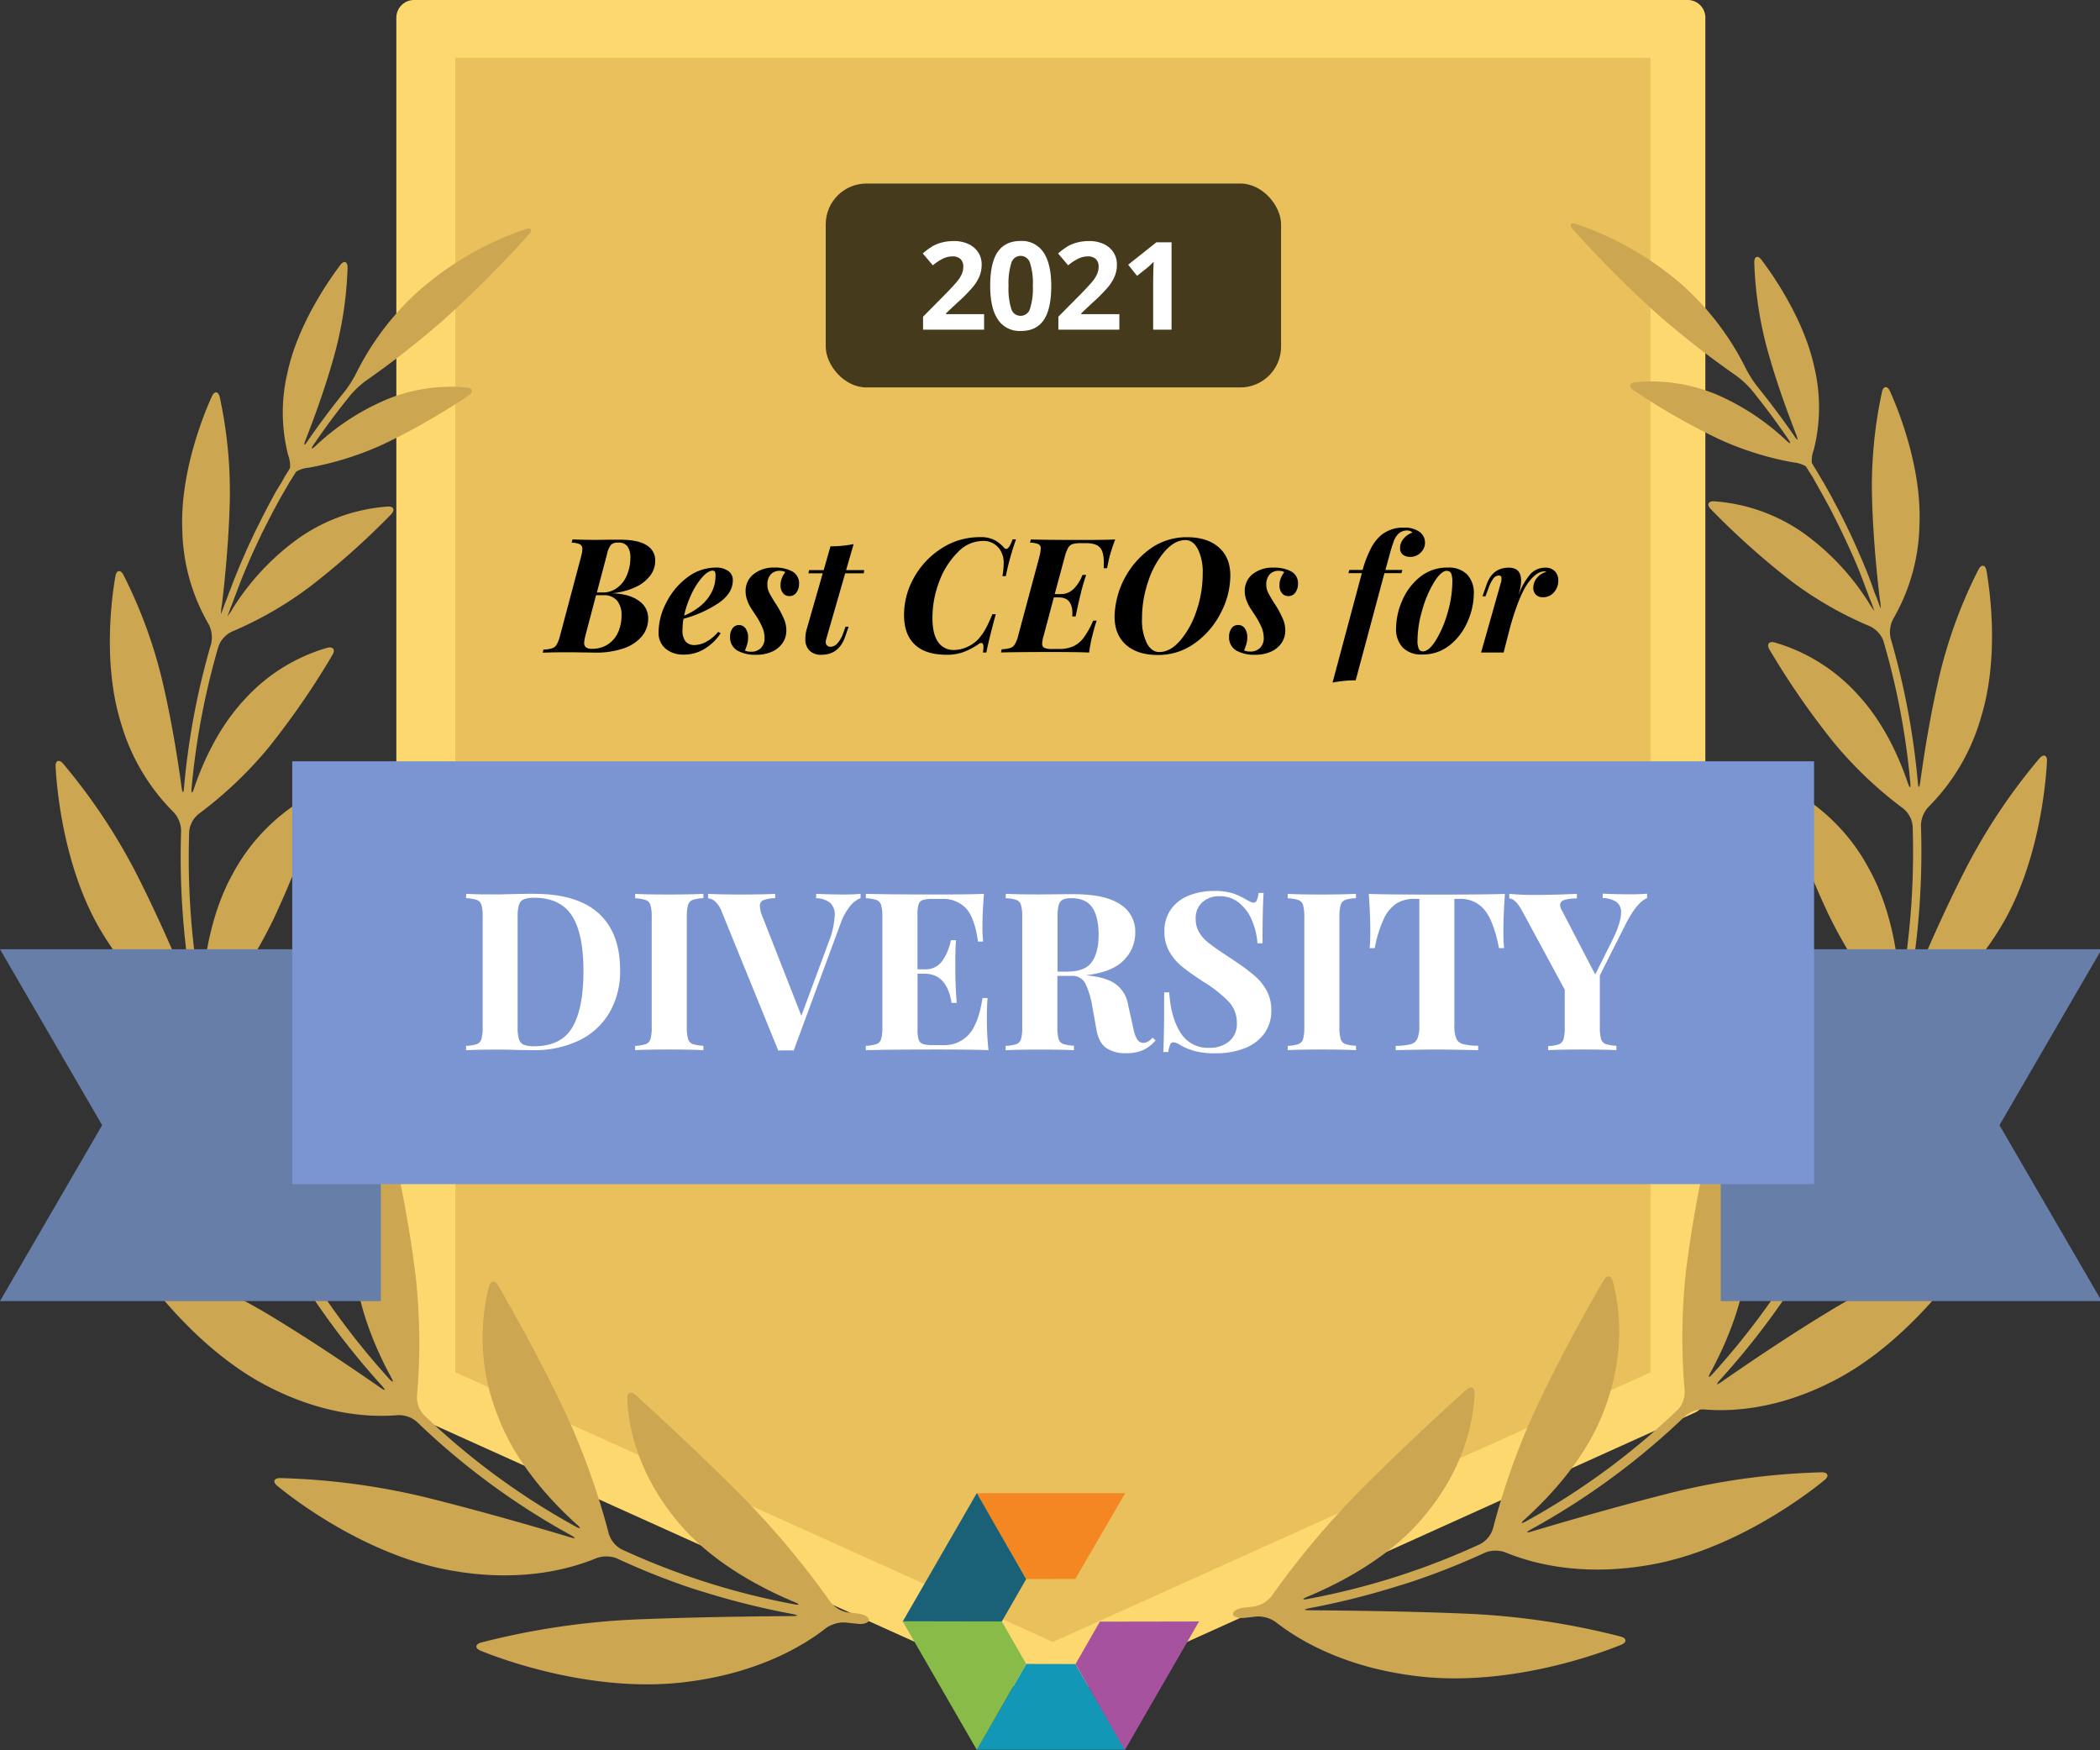
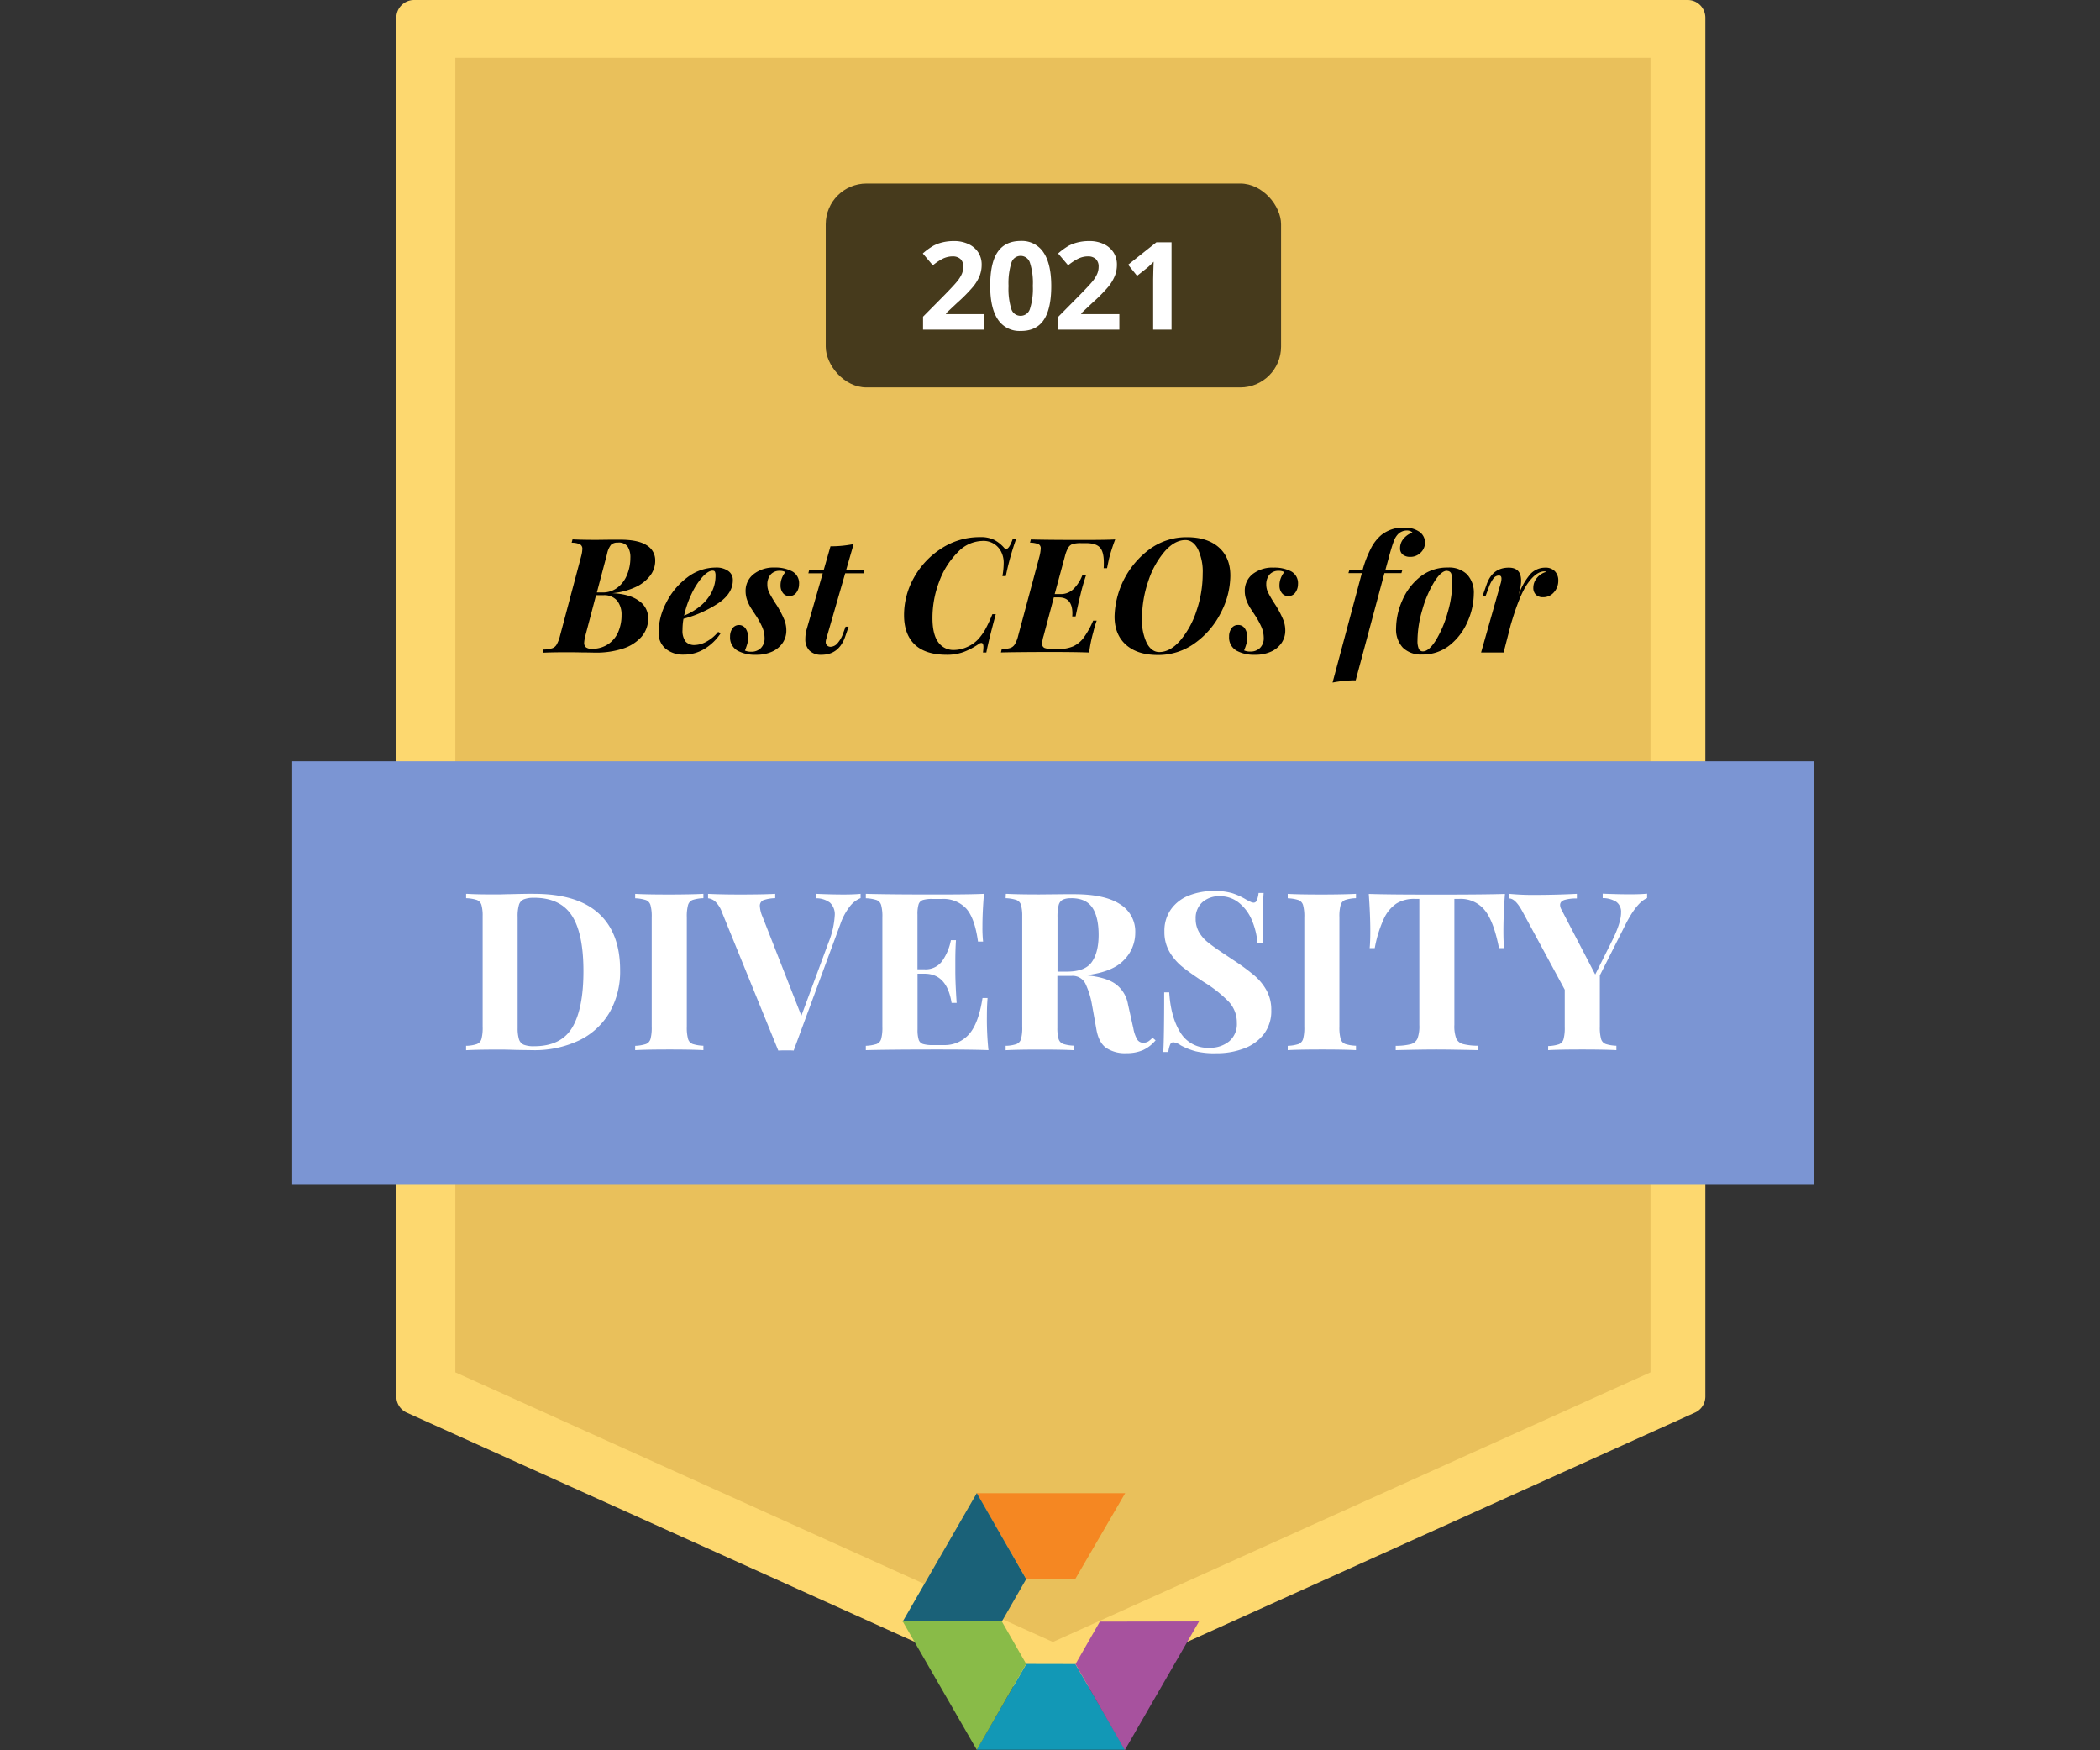
<svg xmlns="http://www.w3.org/2000/svg" height="515" width="618" data-name="Layer 1" id="Layer_1">
  <rect width="100%" height="100%" fill="#333333" stroke="none" />
  <defs>
    <style>.cls-1{fill:#fdd86f}.cls-11{fill:#fff}</style>
  </defs>
  <g id="Awards-Badges">
    <g data-name="Q2-2021 041421-Outlined" id="Q2-2021_041421-Outlined">
      <g data-name="best ceos diversity2021" id="best_ceos_diversity2021">
        <path d="M496.62 410.95l-187.38 84.54-187.38-84.54V5.19h374.76v405.76z" class="cls-1" id="Path" />
        <path d="M309.24 500.68a5.37 5.37 0 01-2.13-.47l-187.36-84.54a5.19 5.19 0 01-3.11-4.66V5.19A5.21 5.21 0 01121.87 0h374.8a5.19 5.19 0 015.19 5.19V411a5.17 5.17 0 01-3.11 4.66l-187.37 84.6a5.42 5.42 0 01-2.14.42z" class="cls-1" />
        <path d="M127.04 407.6l182.2 82.2 182.2-82.2V10.39h-364.4V407.6z" class="cls-1" />
        <path d="M134 403.79V17h351.71v386.79l-175.86 79.34L134 403.79z" fill="#e9c05b" />
-         <path fill="#cca650" d="M244.29 471.23a252.14 252.14 0 00-25.35-30.38c-13.68-13.79-26.7-25.66-31.94-30.39-1.36-1.21-2.48-.73-2.41 1.08.23 6.22 2.07 20.65 14.51 35.77 9.53 11.82 24.07 19.64 34.69 24.07 1.67.7 1.56 1-.18.64a214.16 214.16 0 01-50.72-16.16 7.78 7.78 0 01-3.73-4.59 213.49 213.49 0 00-12.78-35.61c-7.92-16.74-16.35-31.49-19.83-37.48-.92-1.56-2.15-1.45-2.62.31a61.2 61.2 0 002.48 37.88c5.07 13.75 15.42 25.06 23.32 32.17 1.36 1.19 1.19 1.46-.4.59a211.55 211.55 0 01-44.62-32.83 7.73 7.73 0 01-2-5.56 178.36 178.36 0 00-.42-35.49 350.67 350.67 0 00-7.22-39.5c-.42-1.76-1.55-2-2.58-.45a60.3 60.3 0 00-8.3 34.95c.64 13.53 6.22 26.34 10.88 34.94.89 1.56.63 1.79-.59.45a222.59 222.59 0 01-31.82-45.35 7.67 7.67 0 01-.15-5.91 168.34 168.34 0 0010.54-33.54A332.26 332.26 0 0098 281.32c.11-1.8-1-2.39-2.35-1.23a59.47 59.47 0 00-18.38 30.53c-3.47 13.14-2.12 27.08-.28 36.64.34 1.77 0 1.88-.7.23A232.85 232.85 0 0161.52 304a7.54 7.54 0 011.39-5.72 150.22 150.22 0 0017.57-27.81 297.55 297.55 0 0013.77-35.16c.54-1.73-.38-2.57-2-1.76a57 57 0 00-23.81 23.65c-6.23 11.28-8.32 24.47-8.91 33.67-.12 1.81-.43 1.84-.74 0a229.05 229.05 0 01-3.11-46.26 7.54 7.54 0 012.83-5.15 118.86 118.86 0 0020.42-19.36 234.6 234.6 0 0018.91-27.4c.92-1.55.22-2.56-1.56-2.09a52.57 52.57 0 00-24.63 15.55c-7.42 8.05-12 18.27-14.53 25.75-.59 1.73-.9 1.67-.73-.14a219.14 219.14 0 017.92-41.63 7.77 7.77 0 014-4.32 108.57 108.57 0 0022.89-13.19 226.12 226.12 0 0023.87-21.26c1.26-1.31.81-2.43-1-2.32A52 52 0 0088 158.29a73 73 0 00-19.44 20.65 18.09 18.09 0 01-1.56 2.32 1.6 1.6 0 01.16-.48c.31-.91.62-1.79 1-2.69s.63-1.75 1-2.63l1-2.66 1-2.61c.38-.89.73-1.78 1.11-2.65l1.1-2.6 1.17-2.62c.39-.86.79-1.71 1.2-2.57l1.22-2.61 1.28-2.54c.44-.85.87-1.72 1.32-2.58s.87-1.68 1.32-2.5l1.4-2.57c.47-.84.94-1.66 1.42-2.49s1-1.69 1.46-2.53l1.56-2.46.42-.68a8.35 8.35 0 013.67-1.17 91.58 91.58 0 0021.91-6.86 194 194 0 0025.13-14.38c1.56-1 1.28-2.17-.53-2.37a49.84 49.84 0 00-24.06 3.75 70.54 70.54 0 00-20.34 13.39c-1.32 1.23-1.55 1-.54-.45q5-7.32 10.67-14.34a27.29 27.29 0 014.72-4.39A258.71 258.71 0 00131 93.7 334.15 334.15 0 00155.6 69c1.21-1.36.76-2.09-.95-1.56a92.93 92.93 0 00-31.1 17.87 81.08 81.08 0 00-18.67 24.4 34.71 34.71 0 01-3.47 5.51q-5.75 7.11-10.88 14.54c-1 1.55-1.26 1.37-.61-.31 2.44-6.22 5.68-15 8.26-24.19a110 110 0 004.11-26.54c0-1.82-1.06-2.18-2.15-.74-4 5.31-12.68 18.15-15.55 31.71a50.62 50.62 0 00.2 24.19 9.11 9.11 0 01.56 3.84l-.44.73c-.49.81-1 1.56-1.46 2.43s-1 1.72-1.55 2.61-1 1.63-1.4 2.44l-1.43 2.64-1.31 2.52c-.47.89-.9 1.78-1.35 2.68s-.84 1.66-1.25 2.49-.85 1.8-1.27 2.69-.8 1.69-1.18 2.53-.75 1.78-1.17 2.71-.75 1.69-1.1 2.55-.75 1.82-1.12 2.74-.7 1.71-1 2.56-.72 1.84-1.06 2.76-.64 1.72-1 2.58l-1 2.78a1.82 1.82 0 01-.17.53 10.09 10.09 0 01.22-2.74c.9-7.54 2-18.66 2.3-30a131 131 0 00-2.94-31.1c-.41-1.76-1.56-1.87-2.32-.22-3 6.61-9.44 23.33-8.69 39.53a57.11 57.11 0 007.63 27.31 8.42 8.42 0 01.86 5.9 219.49 219.49 0 00-8 42.36c-.16 1.81-.45 1.81-.7 0-1.09-8-2.91-19.63-5.65-31.27a140.89 140.89 0 00-11.5-31.35c-.84-1.55-2-1.41-2.33.38-1.3 7.38-3.57 26.29 1.55 43A60.88 60.88 0 0051 238.89a8.26 8.26 0 012.3 5.48 231.25 231.25 0 003.25 47.15c.31 1.79 0 1.87-.67.2-3.54-8.63-9.11-21.54-15.55-34.29a173.62 173.62 0 00-21.77-32.75c-1.19-1.37-2.29-.92-2.2.89.44 8.36 2.87 31.1 13.67 48.85 8.9 14.83 19.44 22.11 25.4 25.33a8.21 8.21 0 013.57 4.66 233.45 233.45 0 0015.07 44.47c.74 1.65.49 1.8-.61.36-6-7.78-15-19.38-24.88-30.56a185.88 185.88 0 00-31.11-28c-1.55-1-2.46-.32-1.93 1.42 2.48 8.4 10.86 31.38 26.85 46.93 13.17 13 26 17.45 32.93 19A8 8 0 0180 361.6a226 226 0 0032.43 46.19c1.21 1.34 1 1.55-.47.53-8.15-5.68-20.22-13.84-32.75-21.42a181.85 181.85 0 00-37.89-17.1c-1.72-.53-2.44.45-1.41 1.94 4.9 7.2 19.8 26.66 39.72 36.59C96.2 416.7 109.89 417 117 416.4a8.11 8.11 0 015.62 1.9A213.5 213.5 0 00168 451.71c1.55.87 1.55 1.13-.25.6-10.39-3.11-25.83-7.57-41.34-11.46a204.83 204.83 0 00-44-5.94c-1.82 0-2.24 1.12-.82 2.27 7 5.77 28.41 21.31 52.42 25.13 20 3.33 34.37-.88 41.43-3.81a8.52 8.52 0 016 0 212.47 212.47 0 0021.16 8.5c1.71.57 3.11 1 3.11 1s1.41.42 3.11.95a226.76 226.76 0 0024.38 5.95c1.78.35 1.76.59 0 .61-11.74.09-29.2.3-46.08 1a220.73 220.73 0 00-45.57 6.8c-1.74.49-1.82 1.68-.14 2.38 8.64 3.53 34.69 12.44 60.44 9.22 21.52-2.63 34.91-10.89 41.18-15.82a9.07 9.07 0 015.79-1.69c1.21.15 2.42.28 3.64.4 1.8.19 3.26-.36 3.26-1.17s-1.46-1.64-3.25-1.85l-3.11-.37a8.35 8.35 0 01-5.07-3.18zm129.89-1.56a252.2 252.2 0 0125.37-30.37c13.68-13.8 26.7-25.66 32-30.39 1.33-1.21 2.45-.73 2.39 1.07-.23 6.22-2 20.65-14.52 35.77-9.52 11.82-24.06 19.64-34.67 24.08-1.68.7-1.56 1 .17.63a214.14 214.14 0 0050.72-16.15 7.78 7.78 0 003.73-4.59 212.39 212.39 0 0112.78-35.62c7.92-16.73 16.35-31.49 19.83-37.48.92-1.55 2.15-1.44 2.61.31 1.67 6 4.25 20.22-2.47 37.89-5.12 13.75-15.47 25.05-23.37 32.18-1.35 1.2-1.18 1.46.41.59a212.07 212.07 0 0044.62-32.83 7.71 7.71 0 002-5.55 178.35 178.35 0 01.42-35.49 356 356 0 017.23-39.41c.42-1.76 1.63-2 2.58-.45a60.11 60.11 0 018.29 34.94c-.64 13.53-6.22 26.35-10.89 35-.87 1.56-.62 1.79.59.45a222.09 222.09 0 0031.82-45.35 7.62 7.62 0 00.16-5.91 169.89 169.89 0 01-10.55-33.54 332.6 332.6 0 01-5-39.52c-.11-1.81 1-2.4 2.37-1.23a59.5 59.5 0 0118.38 30.43c3.48 13.15 2.13 27.08.3 36.65-.35 1.77 0 1.88.69.23A232.25 232.25 0 00557 302.39a7.58 7.58 0 00-1.4-5.72 149.89 149.89 0 01-17.6-27.81 299.24 299.24 0 01-13.76-35.16c-.55-1.73.37-2.57 2-1.76A57 57 0 01550 255.6c6.31 11.32 8.4 24.51 9 33.67.11 1.8.42 1.83.73 0a229.1 229.1 0 003.13-46.27 7.56 7.56 0 00-2.83-5.15 118.26 118.26 0 01-20.38-19.36 235.33 235.33 0 01-18.91-27.34c-.91-1.56-.21-2.57 1.56-2.1a52.74 52.74 0 0124.62 15.55c7.43 8.06 12 18.28 14.52 25.76.59 1.72.9 1.66.73-.14a218.45 218.45 0 00-7.91-41.64 7.8 7.8 0 00-4-4.32 107.91 107.91 0 01-23-13.19 226.27 226.27 0 01-23.79-21.26c-1.28-1.3-.83-2.42 1-2.31a52.15 52.15 0 0126.1 9.23A73.06 73.06 0 01550 177.39a21.24 21.24 0 001.56 2.31 1.7 1.7 0 00-.16-.48c-.31-.9-.62-1.79-1-2.69s-.64-1.74-1-2.63-.67-1.77-1-2.66l-1-2.61c-.35-.89-.73-1.77-1.08-2.64l-1.12-2.6-1.2-2.63c-.39-.85-.79-1.71-1.2-2.57s-.81-1.74-1.24-2.61-.83-1.68-1.26-2.53l-1.3-2.58c-.43-.84-.89-1.68-1.34-2.51l-1.4-2.56-1.4-2.49-1.43-2.54-1.55-2.45-.42-.69a8.7 8.7 0 00-3.67-1.17 90.83 90.83 0 01-21.91-6.85 195.34 195.34 0 01-25.14-14.39c-1.55-1-1.27-2.16.53-2.36a49.9 49.9 0 0124.17 3.74 70.93 70.93 0 0120.22 13.39c1.32 1.23 1.55 1 .54-.45q-5-7.32-10.67-14.34a27.12 27.12 0 00-4.76-4.38 263.66 263.66 0 01-23.32-18.27 336.25 336.25 0 01-24.56-24.67c-1.21-1.35-.76-2.08 1-1.56A93.31 93.31 0 01495 83.79a81.21 81.21 0 0118.66 24.41 34.18 34.18 0 003.47 5.5q5.76 7.13 10.88 14.54c1 1.56 1.26 1.37.61-.31-2.44-6.22-5.68-15-8.26-24.18a110.51 110.51 0 01-4.1-26.55c0-1.82 1.06-2.18 2.14-.73 4 5.3 12.69 18.15 15.56 31.71a51.09 51.09 0 01-.19 24.18 9 9 0 00-.58 3.84l.44.74 1.46 2.42c.51.86 1 1.73 1.56 2.61l1.38 2.45c.48.88 1 1.75 1.43 2.64s.89 1.65 1.32 2.47.91 1.78 1.36 2.68.84 1.66 1.24 2.49l1.29 2.69 1.17 2.53c.4.9.81 1.81 1.19 2.71s.75 1.69 1.11 2.55l1.12 2.73c.35.86.69 1.71 1 2.57s.71 1.84 1 2.75.64 1.73 1 2.59l1 2.78.19.53a12.58 12.58 0 00-.24-2.74c-.9-7.54-2-18.66-2.3-30a131 131 0 012.94-31.1c.41-1.76 1.56-1.87 2.32-.22 3 6.61 9.44 23.33 8.69 39.53a57.09 57.09 0 01-7.62 27.33 8.38 8.38 0 00-.85 5.89 222 222 0 018 42.37c.15 1.8.45 1.8.7 0 1.09-8 2.92-19.63 5.64-31.28a140.35 140.35 0 0111.53-31.38c.85-1.56 2-1.42 2.33.37 1.29 7.39 3.56 26.3-1.56 43a60.85 60.85 0 01-15.42 26.44 8.26 8.26 0 00-2.3 5.47 230.69 230.69 0 01-3.26 47.16c-.31 1.78 0 1.86.67.2 3.55-8.63 9.12-21.54 15.63-34.29a173.76 173.76 0 0121.85-32.76c1.19-1.37 2.29-.91 2.2.89-.44 8.37-2.86 31.1-13.67 48.85-8.9 14.84-19.43 22.11-25.4 25.33a8.18 8.18 0 00-3.65 4.67 234.05 234.05 0 01-15.07 44.46c-.75 1.65-.5 1.81.6.36 6-7.78 15-19.38 24.89-30.56a185.8 185.8 0 0131.1-28c1.55-1 2.46-.33 1.93 1.41-2.55 8.34-11 31.37-26.92 46.86-13.18 12.95-26 17.45-32.94 19a8 8 0 00-4.75 3.53 225.23 225.23 0 01-32.42 46.18c-1.21 1.34-1 1.56.47.53 8.14-5.67 20.21-13.84 32.75-21.41a182.09 182.09 0 0137.88-17.11c1.74-.53 2.44.45 1.43 1.95-4.91 7.2-19.79 26.65-39.73 36.59-16.55 8.37-30.24 8.69-37.33 8.07a8.08 8.08 0 00-5.61 1.9 214 214 0 01-45.4 33.38c-1.56.87-1.48 1.14.25.61 10.38-3.11 25.83-7.57 41.33-11.46a205 205 0 0144-5.94c1.8 0 2.22 1.12.82 2.27-7.06 5.77-28.42 21.3-52.44 25.13-20 3.33-34.35-.89-41.43-3.81a8.47 8.47 0 00-5.95 0 212.57 212.57 0 01-21.2 8.44c-1.71.58-3.11 1-3.11 1s-1.42.42-3.11.95a229.62 229.62 0 01-24.37 6c-1.79.34-1.77.59 0 .61 11.74.09 29.21.29 46.08 1a220 220 0 0145.57 6.75c1.74.5 1.82 1.68.14 2.38-8.63 3.53-34.68 12.44-60.42 9.22-21.54-2.62-34.93-10.88-41.2-15.81a9.08 9.08 0 00-5.79-1.7c-1.21.16-2.42.28-3.63.41-1.81.18-3.27-.36-3.27-1.17s1.46-1.65 3.27-1.85l3.11-.37a8.28 8.28 0 004.97-2.99z" />
        <path d="M287.42 439.36l14.62 25.26 14.41-.04 14.67-25.22h-43.7z" fill="#f58722" id="Fill-1" />
        <path d="M287.46 439.33l-21.83 37.84 29.19-.05 7.17-12.49-14.53-25.3z" fill="#1a6178" id="Fill-2" />
        <path d="M287.42 514.85h43.7l-14.67-25.23-14.41-.03-14.62 25.26z" fill="#1298b6" id="Fill-3" />
        <path d="M287.46 514.88l14.53-25.3-7.17-12.49-29.19-.05 21.83 37.84z" fill="#89bb48" id="Fill-4" />
-         <path d="M323.67 477.15l-7.16 12.49 14.51 25.3 21.84-37.84-29.19.05z" fill="#a7529e" id="Fill-5" />
-         <path fill="#667ea8" d="M79.05 279.31H0l30.06 51.76L0 382.83h112.08V279.31H79.05zm539.44 0H506.4v103.52h112.09l-30.07-51.76 30.07-51.76z" />
+         <path d="M323.67 477.15l-7.16 12.49 14.51 25.3 21.84-37.84-29.19.05" fill="#a7529e" id="Fill-5" />
        <path d="M533.85 348.42V224H86v124.42h447.85z" fill="#7b95d3" />
        <path d="M157.18 263q12.67 0 19 5.75t6.31 16.74a24.13 24.13 0 01-3.09 12.38 20.89 20.89 0 01-8.9 8.23 30.6 30.6 0 01-13.9 2.9l-4-.06h-.44c-2.29-.08-4-.11-5-.11q-6.69 0-10 .19v-1.3h.32a10.34 10.34 0 002.83-.5 2.27 2.27 0 001.37-1.49 12.71 12.71 0 00.36-3.58v-32.63a11.63 11.63 0 00-.35-3.22 2.26 2.26 0 00-1.37-1.5 11.38 11.38 0 00-3.15-.52V263h.29c1.71.11 4.05.17 7 .17H147l2.6-.07h.4q4.52-.11 6.73-.12zm-.06 1.17a7.54 7.54 0 00-3 .46 2.56 2.56 0 00-1.4 1.62 11.83 11.83 0 00-.39 3.51v32.85a11.05 11.05 0 00.39 3.16 2.61 2.61 0 001.4 1.63 8 8 0 003.08.45c5.25 0 9-1.83 11.19-5.49s3.31-9.2 3.31-16.61-1.14-12.86-3.41-16.35-6.01-5.25-11.17-5.25z" class="cls-11" id="Combined-Shape" />
        <path d="M207 309v-1.3a11.37 11.37 0 01-3.19-.52 2.29 2.29 0 01-1.33-1.49 12.71 12.71 0 01-.36-3.58v-32.24a12.58 12.58 0 01.36-3.57 2.28 2.28 0 011.33-1.5 11.37 11.37 0 013.19-.52V263q-3.51.19-9.81.2h-.53q-6.55 0-9.74-.19v1.3a11.45 11.45 0 013.15.52 2.25 2.25 0 011.36 1.5 12.58 12.58 0 01.36 3.57v32.24a12.71 12.71 0 01-.36 3.58 2.26 2.26 0 01-1.36 1.49 11.45 11.45 0 01-3.15.52V309c2.2-.13 5.63-.19 10.27-.19q6.3 0 9.81.19zm26.56.13L247.27 272a18.08 18.08 0 012.8-5.27 7.62 7.62 0 013.19-2.47V263c-1.3.13-2.95.2-4.94.2q-3.7 0-8.13-.2v1.3a6.71 6.71 0 014.06 1.3 4.66 4.66 0 011.4 3.77 25 25 0 01-1.82 7.93l-8 21.58-11.43-29.14a8.94 8.94 0 01-.78-3.05 1.78 1.78 0 011-1.82 11 11 0 013.51-.59V263q-3.18.19-9.87.2h-.7c-3.68 0-6.74-.07-9.19-.19v1.3a3.65 3.65 0 012.15 1 8 8 0 011.95 3.12l16.57 40.69q.72-.06 2.22-.06c1 0 1.79 0 2.27.06zm57.33-.13a88.6 88.6 0 01-.46-9.88c0-2.21.07-4 .2-5.46h-1.49q-1.17 7.54-4 10.69a9.54 9.54 0 01-7.44 3.16h-3.19a9.4 9.4 0 01-2.93-.33 2 2 0 01-1.23-1.27 9.94 9.94 0 01-.33-3v-16.4h2.09q6.56 0 7.93 8.58h1.49q-.39-5.91-.39-9.23v-3.12q0-3.37.19-6.11h-1.49a15.94 15.94 0 01-2.5 6.05 6 6 0 01-5.23 2.53H270v-16.12a9.94 9.94 0 01.33-3 2 2 0 011.23-1.27 9.47 9.47 0 012.93-.32h2.66a9.19 9.19 0 017.16 2.79q2.54 2.79 3.5 9.75h1.5a38.21 38.21 0 01-.19-4.42c0-2.82.15-6 .45-9.62q-3.78.18-12.41.19h-2.65q-13.06 0-19.71-.19v1.3a11.45 11.45 0 013.15.52 2.25 2.25 0 011.36 1.5 12.58 12.58 0 01.36 3.57v32.24a12.71 12.71 0 01-.36 3.58 2.26 2.26 0 01-1.36 1.49 11.45 11.45 0 01-3.15.52V309q7-.19 21.19-.19 10.48 0 14.9.19zm5.11-46h.29q3.3.18 9.59.18l7.22-.07h2.99q9 0 13.49 2.92a9.41 9.41 0 014.51 8.39 11.34 11.34 0 01-3.38 8.12q-3.37 3.51-11.18 4.42c3.9.35 6.81 1.19 8.72 2.54a9.38 9.38 0 013.7 6l1.49 6.7.08.33a10.24 10.24 0 001.13 3.31 2.16 2.16 0 001.91 1 3.3 3.3 0 001.34-.39 5.85 5.85 0 001.26-1.11l.92.78-.28.3a10.39 10.39 0 01-3.49 2.59 12.13 12.13 0 01-4.88.88 9.91 9.91 0 01-5.95-1.59q-2.17-1.59-2.83-5.43l-1.16-6.5-.09-.47a24 24 0 00-2-6.52 4.19 4.19 0 00-4-2.24h-4.23v15.3a11.76 11.76 0 00.35 3.23 2.26 2.26 0 001.33 1.49 11.37 11.37 0 003.19.52V309h-.32c-2.32-.12-5.48-.17-9.49-.17h-.53c-4.37 0-7.62.07-9.75.19v-1.3h.33a10.41 10.41 0 002.83-.5 2.26 2.26 0 001.36-1.49 12.71 12.71 0 00.36-3.58v-32.63a11.94 11.94 0 00-.36-3.22 2.25 2.25 0 00-1.36-1.5 11.46 11.46 0 00-3.16-.52zm19.25 1.3a5.4 5.4 0 00-2.57.46 2.52 2.52 0 00-1.14 1.62 13.88 13.88 0 00-.33 3.51v16H314q5.33 0 7.31-2.83c1.32-1.88 2-4.54 2-8s-.63-6.24-1.89-8.06-3.3-2.72-6.15-2.72zM358 309.91a22.4 22.4 0 008.16-1.43 13 13 0 005.82-4.26 11.2 11.2 0 002.14-7 11.77 11.77 0 00-1.4-5.82 15.84 15.84 0 00-3.61-4.39 62.18 62.18 0 00-6-4.42l-2.11-1.41q-3.65-2.4-5.39-3.8a10.83 10.83 0 01-2.74-3.09 7.8 7.8 0 01-1-4 6.21 6.21 0 012-4.85 7.43 7.43 0 015.13-1.74 8.76 8.76 0 015.69 2 13 13 0 013.77 5.17 21.12 21.12 0 011.59 6.69h1.49q0-10.47.33-14.82h-1.49a7.62 7.62 0 01-.53 2.18 1 1 0 01-.91.68 2.39 2.39 0 01-.94-.26 22.5 22.5 0 01-1.27-.65 20 20 0 00-4.09-1.88 17.86 17.86 0 00-5.39-.65 19.64 19.64 0 00-7.28 1.3 11.64 11.64 0 00-5.3 4 10.85 10.85 0 00-2 6.6 11.58 11.58 0 001.49 6 16.14 16.14 0 003.83 4.45c1.56 1.26 3.65 2.73 6.25 4.42a37.62 37.62 0 017.4 5.85 9 9 0 012.35 6.24 6.62 6.62 0 01-2.28 5.4 8.8 8.8 0 01-5.79 1.88 9.38 9.38 0 01-8.57-4.52q-2.81-4.51-3.26-11.79h-1.49q0 13.45-.26 17.55h1.49a7.53 7.53 0 01.53-2.18 1 1 0 01.91-.68 4.69 4.69 0 012.21.91 20.08 20.08 0 004.41 1.75 23.84 23.84 0 006.11.57zm41.05-.91v-1.3a11.37 11.37 0 01-3.19-.52 2.26 2.26 0 01-1.33-1.49 12.71 12.71 0 01-.36-3.58v-32.24a12.58 12.58 0 01.36-3.57 2.26 2.26 0 011.33-1.5 11.37 11.37 0 013.19-.52V263q-3.51.19-9.82.2h-.52q-6.56 0-9.75-.19v1.3a11.46 11.46 0 013.16.52 2.25 2.25 0 011.36 1.5 12.58 12.58 0 01.36 3.57v32.24a12.71 12.71 0 01-.36 3.58 2.26 2.26 0 01-1.36 1.49 11.46 11.46 0 01-3.16.52V309c2.21-.13 5.64-.19 10.27-.19q6.31 0 9.82.19zm35.95 0v-1.3a18.09 18.09 0 01-4.45-.49 3 3 0 01-2-1.65 10.44 10.44 0 01-.55-4v-37.08h1.5a9.07 9.07 0 017.37 3.25q2.7 3.24 4.26 11.24h1.5c-.13-1.26-.2-2.9-.2-4.94q0-4.87.45-11-5.44.18-18.12.19H421q-12.67 0-18.19-.19.45 6.18.45 11c0 2-.06 3.68-.19 4.94h1.5a35.72 35.72 0 012.66-8.61 10.81 10.81 0 013.74-4.52 9.77 9.77 0 015.29-1.36h1.43v37.11a10.44 10.44 0 01-.55 4 3 3 0 01-1.95 1.65 18 18 0 01-4.45.49V309q7.8-.19 11.89-.19T435 309zm40.68 0v-1.3a11.21 11.21 0 01-3.18-.52 2.26 2.26 0 01-1.33-1.49 12.71 12.71 0 01-.36-3.58V287l7.67-15.21q3.25-6.31 6.24-7.54v-1.3c-1.3.13-3 .19-4.94.19q-3.7 0-8.13-.19v1.3a7.55 7.55 0 014 1.1 3.61 3.61 0 011.4 3.19c0 1.95-.85 4.63-2.53 8.06l-5.07 10.14-9.88-19a3.09 3.09 0 01-.46-1.43c0-.74.44-1.25 1.33-1.53a12.43 12.43 0 013.61-.42V263q-6.18.31-12.22.32a73.28 73.28 0 01-7.67-.32v1.36q1.75 0 3.77 3.64l12.55 23.21v11a12.71 12.71 0 01-.36 3.58 2.27 2.27 0 01-1.37 1.49 11.38 11.38 0 01-3.15.52v1.2q3.12-.19 10.07-.19 6.51 0 10 .19z" class="cls-11" />
        <path d="M168.48 158.72h.28c1.64.08 3.93.13 6.86.13l4-.05h2.86q5.27 0 7.8 1.62a5.13 5.13 0 012.54 4.59 7.18 7.18 0 01-1.57 4.48 11.4 11.4 0 01-4.44 3.36 20.66 20.66 0 01-6.63 1.7q5.12.22 7.85 2.25a6.09 6.09 0 012.72 5.08 8.12 8.12 0 01-2 5.52 12.23 12.23 0 01-5.48 3.46 25.2 25.2 0 01-8 1.17l-2.72-.05h-1q-2.39-.06-4.53-.06-4.75 0-7.29.14l.19-.94h.33a9.6 9.6 0 002.21-.36 2.4 2.4 0 001.34-1.08 9.92 9.92 0 001-2.58l6.2-23.31.08-.3a9.33 9.33 0 00.3-2 1.46 1.46 0 00-.68-1.32 5.51 5.51 0 00-2.47-.47zm9 16.41h-2.07L172.28 187l-.05.24a9.88 9.88 0 00-.32 1.87 1.68 1.68 0 00.51 1.34 2.67 2.67 0 001.74.45 8.36 8.36 0 004.75-1.32 8.19 8.19 0 003-3.57 12.21 12.21 0 001-5 6.59 6.59 0 00-1.3-4.27 5 5 0 00-4.11-1.6zm4.32-15.47a2.72 2.72 0 00-2 .66 6.36 6.36 0 00-1.15 2.68l-3 11.33h1.65a7.05 7.05 0 004.39-1.41 8.8 8.8 0 002.82-3.74 12.85 12.85 0 001-5 5.84 5.84 0 00-.82-3.38 3.19 3.19 0 00-2.87-1.14zm28.98 7.34a5.91 5.91 0 013.52 1 3.16 3.16 0 011.36 2.75c0 2.6-1.45 4.87-4.37 6.81a34.74 34.74 0 01-10.15 4.51 18.21 18.21 0 00-.28 3.2 5.25 5.25 0 00.92 3.52 3.42 3.42 0 002.7 1 7.52 7.52 0 003.29-.92 11.76 11.76 0 003.57-2.94l.75.38-.25.37a14.86 14.86 0 01-4.28 4.1 11.53 11.53 0 01-6.37 1.83 8 8 0 01-5.31-1.74 6 6 0 01-2.07-4.89 19.08 19.08 0 012.26-8.65 21 21 0 016.15-7.4 13.9 13.9 0 018.56-2.93zm-1 .9c-.91 0-1.94.64-3.1 1.92a21 21 0 00-3.2 5 29.32 29.32 0 00-2.16 6.32 18.41 18.41 0 005.17-3.15 12.73 12.73 0 003-3.88 10.37 10.37 0 001.08-4.67 2.78 2.78 0 00-.18-1.22.62.62 0 00-.65-.28zm12.79 24.76a11 11 0 004.68-.94 7.39 7.39 0 003.08-2.56 6.5 6.5 0 001.08-3.69 8.49 8.49 0 00-.64-3.2 29.41 29.41 0 00-2.13-4.09l-.66-1c-.78-1.26-1.34-2.23-1.67-2.92a5.27 5.27 0 01-.49-2.3 4.33 4.33 0 011-2.94 3.41 3.41 0 012.65-1.06 3.15 3.15 0 011.65.38 6.5 6.5 0 00-1 1.71 5.69 5.69 0 00-.42 2.19 3.55 3.55 0 00.71 2.26 2.28 2.28 0 001.88.89 2.43 2.43 0 002.11-1.08 4.11 4.11 0 00.75-2.4 3.94 3.94 0 00-2-3.78A10.6 10.6 0 00228 167a9.47 9.47 0 00-6.3 2 6.22 6.22 0 00-2.28 5 7.72 7.72 0 00.45 2.56 12.49 12.49 0 001.36 2.71l1.11 1.69a22.3 22.3 0 012 3.62 8.08 8.08 0 01.66 3.1 4 4 0 01-1.08 3 3.88 3.88 0 01-2.87 1.08 4.34 4.34 0 01-1.83-.33 19.78 19.78 0 00.7-2 6.53 6.53 0 00.24-1.85 4.42 4.42 0 00-.73-2.63 2.36 2.36 0 00-3.88-.05 4 4 0 00-.7 2.4 4.45 4.45 0 002.21 4.16 10.84 10.84 0 005.51 1.2zm19.18 0q5.22 0 7.05-5.55l.94-2.72h-.89l-.71 1.92a8.82 8.82 0 01-1.71 3 2.79 2.79 0 01-2 1 1.46 1.46 0 01-1-.36 1.36 1.36 0 01-.43-.95 3.34 3.34 0 01.14-.94l5.59-19.37h5.45l.15-.94H249l2.21-7.66a34.27 34.27 0 01-6.81.66l-2 7h-4.28l-.23.94h4.23l-4.75 16.55A10.15 10.15 0 00237 188a4.68 4.68 0 001.19 3.4 4.78 4.78 0 003.56 1.26zm36.89 0a14.09 14.09 0 004.89-.8 20.44 20.44 0 004.33-2.26 1.7 1.7 0 01.94-.42c.4 0 .61.41.61 1.22a12.5 12.5 0 01-.14 1.6h1q.57-3.15 2.77-11.28h-1a41.07 41.07 0 01-2.09 4.49 15.83 15.83 0 01-2.14 2.94 10.12 10.12 0 01-3.34 2.28 9.56 9.56 0 01-3.71.82 5.44 5.44 0 01-4.68-2.33q-1.66-2.32-1.67-7a29.82 29.82 0 012-10.83 23.65 23.65 0 015.45-8.6 10.23 10.23 0 017.17-3.32 5.77 5.77 0 015.54 3.06 7.09 7.09 0 01.8 3.57 22 22 0 01-.37 3.71h1a76.33 76.33 0 013-10.81h-1c-.69 1.88-1.31 2.82-1.88 2.82a1 1 0 01-.7-.42 10.24 10.24 0 00-2.85-2.25 8.92 8.92 0 00-4.16-.8 20.55 20.55 0 00-11.42 3.36 24.09 24.09 0 00-8.1 8.69 22.3 22.3 0 00-2.84 10.9q0 5.64 3.15 8.65t9.44 3.01zm41.88-.66a41 41 0 011.22-6 32.74 32.74 0 011-3.38h-1.04a24.88 24.88 0 01-2.78 5 8 8 0 01-3.1 2.56 10.43 10.43 0 01-4.28.78h-1.73a6.42 6.42 0 01-2.42-.31 1.25 1.25 0 01-.69-1.29 8.56 8.56 0 01.43-2.3l3-11.28h1.46q3.95 0 4 4.6a8.34 8.34 0 01-.05 1h1q.8-3.9 1.36-6.11l.28-1.18c.38-1.5.86-3.15 1.46-4.93h-1.08a11.65 11.65 0 01-2.49 4 5.28 5.28 0 01-3.95 1.65h-1.74l3-11.09a10 10 0 011-2.59 2.4 2.4 0 011.32-1.06 9 9 0 012.47-.25h1.45c1.92 0 3.26.42 4.05 1.26s1.17 2.32 1.17 4.42c0 .72 0 1.29-.05 1.69h1c.25-1.25.45-2.22.61-2.91a51.75 51.75 0 011.79-5.55c-1.77.09-4.61.14-8.54.14h-2.29q-9.19 0-14-.14l-.24.94a7.29 7.29 0 012.47.43 1.34 1.34 0 01.68 1.36 11.52 11.52 0 01-.37 2.26L299.65 187a9.46 9.46 0 01-1 2.58 2.51 2.51 0 01-1.34 1.08 9.84 9.84 0 01-2.52.38l-.23.94q5.12-.13 15.27-.14 7.49.02 10.69.16zm28.77-33.93q6 0 9.4 3t3.38 8.36a23.77 23.77 0 01-2.73 10.74 24.48 24.48 0 01-7.61 9 18.25 18.25 0 01-11 3.55q-6 0-9.37-3t-3.36-8.34a25.45 25.45 0 0110.3-19.77 18.29 18.29 0 0110.99-3.54zm-.43.84q-3.19 0-6.15 3.39a25.62 25.62 0 00-4.8 8.74 33.64 33.64 0 00-1.83 11 15.32 15.32 0 001.41 7.19q1.41 2.63 3.66 2.63 3.21 0 6.16-3.38a25.88 25.88 0 004.8-8.74 33.73 33.73 0 001.83-10.95 15.39 15.39 0 00-1.41-7.2q-1.41-2.67-3.67-2.68zm20.54 33.75a11 11 0 004.68-.94 7.39 7.39 0 003.08-2.56 6.5 6.5 0 001.08-3.69 8.49 8.49 0 00-.64-3.2 28.59 28.59 0 00-2.14-4.09l-.65-1a31.6 31.6 0 01-1.67-2.92 5.28 5.28 0 01-.5-2.3 4.43 4.43 0 011-2.94 3.45 3.45 0 012.66-1.06 3.15 3.15 0 011.65.38 6.24 6.24 0 00-1 1.71 5.69 5.69 0 00-.42 2.19 3.54 3.54 0 00.7 2.26 2.29 2.29 0 001.88.89 2.43 2.43 0 002.12-1.08 4.11 4.11 0 00.75-2.4 3.94 3.94 0 00-2-3.78 10.63 10.63 0 00-5.1-1.11 9.45 9.45 0 00-6.28 1.93 6.22 6.22 0 00-2.28 5 7.72 7.72 0 00.45 2.56 12.49 12.49 0 001.36 2.71c.61.94 1 1.5 1.11 1.69a23.11 23.11 0 012 3.62 8.08 8.08 0 01.66 3.1 4 4 0 01-1.08 3 3.88 3.88 0 01-2.87 1.08 4.34 4.34 0 01-1.83-.33 19.78 19.78 0 00.7-2 6.53 6.53 0 00.24-1.85 4.49 4.49 0 00-.73-2.63 2.29 2.29 0 00-2-1 2.24 2.24 0 00-1.93 1 4 4 0 00-.7 2.4 4.45 4.45 0 002.21 4.16 10.84 10.84 0 005.49 1.2zm22.75 8.18a34.75 34.75 0 016.81-.66l8.46-31.54h5l.28-.94h-5l1-3.62q.8-3 1.41-4.65a5.87 5.87 0 011.45-2.4 3.71 3.71 0 012.49-.94 2.54 2.54 0 01.94.17 1.56 1.56 0 01.66.44 6 6 0 00-2.63 1.84 4.28 4.28 0 00-1 2.77 2.31 2.31 0 00.8 1.88 3.39 3.39 0 002.21.66 4.17 4.17 0 003.08-1.27 4 4 0 001.25-2.82 3.88 3.88 0 00-1.65-3.29 7.49 7.49 0 00-4.56-1.22 10.13 10.13 0 00-6.63 2.16 12.5 12.5 0 00-3.1 4 32.22 32.22 0 00-2.42 6.29h-3.9l-.28.94h3.95zM426.08 167a7.57 7.57 0 015.64 2 7.83 7.83 0 012 5.76 20.61 20.61 0 01-1.77 8 17.85 17.85 0 01-5.21 7 12.62 12.62 0 01-8.25 2.82 7.6 7.6 0 01-5.64-2 7.83 7.83 0 01-2-5.76 20.51 20.51 0 011.76-8 17.81 17.81 0 015.21-7 12.66 12.66 0 018.26-2.82zm-.23.94c-1.16 0-2.43 1.12-3.81 3.34a32.93 32.93 0 00-3.48 8.18 32.37 32.37 0 00-1.41 9 5.88 5.88 0 00.38 2.45 1.27 1.27 0 001.22.75q1.74 0 3.79-3.24a32.14 32.14 0 003.45-8.07 32.51 32.51 0 001.41-9.14 6.12 6.12 0 00-.38-2.56 1.25 1.25 0 00-1.17-.65zM442.49 192l2.06-8q2.59-8.93 5.08-12.4t4.89-3.48a.93.93 0 01.33.07 1.11 1.11 0 00.28.07 5 5 0 00-2.77 1.71 4.5 4.5 0 00-1.13 3A2.78 2.78 0 00452 175a2.9 2.9 0 002.12.73 4.1 4.1 0 003.17-1.44 5 5 0 001.29-3.45 3.84 3.84 0 00-1-2.75 3.71 3.71 0 00-2.8-1.06 5.93 5.93 0 00-4.34 1.81 18.68 18.68 0 00-3.55 6.28l.37-1.51a10.74 10.74 0 00.38-2.77q0-3.81-3.62-3.81c-3.16 0-5.33 1.62-6.49 4.84l-1.26 3.58h.89l.89-2.4a10.35 10.35 0 011.46-2.87 2.05 2.05 0 011.6-.84c.5 0 .75.29.75.89a4.84 4.84 0 01-.24 1.46L435.86 192z" />
        <g id="Group-3">
          <rect fill="#463a1c" rx="12" height="60" width="134" y="54" x="243" id="Rectangle" />
          <path d="M289.61 97v-4.57h-11.2v-.25l3.31-3.11a46.46 46.46 0 004.61-4.66 12.69 12.69 0 001.94-3.19 8.92 8.92 0 00.62-3.33 6.54 6.54 0 00-1-3.62 6.84 6.84 0 00-2.89-2.46 9.74 9.74 0 00-4.26-.88 13.9 13.9 0 00-3.3.36 11.69 11.69 0 00-2.73 1 19.37 19.37 0 00-3.14 2.29l2.95 3.49a15.49 15.49 0 012.93-1.95 6.66 6.66 0 012.9-.68 3.33 3.33 0 012.28.75 2.93 2.93 0 01.85 2.31 5.51 5.51 0 01-.38 2 9.09 9.09 0 01-1.27 2.1c-.58.76-1.83 2.11-3.74 4.07l-6.45 6.52V97zm10.76-26.1a7.58 7.58 0 016.72 3.37q2.28 3.38 2.28 9.88 0 6.73-2.21 10t-6.79 3.23a7.57 7.57 0 01-6.71-3.38q-2.25-3.33-2.26-9.86 0-6.8 2.2-10c1.47-2.14 3.72-3.24 6.77-3.24zm0 4.39a2.83 2.83 0 00-2.74 2.07 19.91 19.91 0 00-.83 6.79 19.9 19.9 0 00.82 6.78 2.82 2.82 0 002.75 2 2.86 2.86 0 002.74-2.07 19.5 19.5 0 00.84-6.75 19.31 19.31 0 00-.85-6.79 2.87 2.87 0 00-2.73-2.03zM329.41 97v-4.57h-11.2v-.25l3.3-3.11a46.83 46.83 0 004.62-4.66 12.63 12.63 0 001.93-3.19 8.73 8.73 0 00.63-3.33 6.54 6.54 0 00-1-3.62 6.86 6.86 0 00-2.87-2.46 9.72 9.72 0 00-4.25-.88 14 14 0 00-3.31.36 11.78 11.78 0 00-2.72 1 19.81 19.81 0 00-3.15 2.29l2.95 3.49a15.23 15.23 0 012.94-1.95 6.63 6.63 0 012.9-.68 3.33 3.33 0 012.28.75 3 3 0 01.85 2.31 5.31 5.31 0 01-.39 2 9.38 9.38 0 01-1.26 2.1c-.59.76-1.84 2.11-3.75 4.07l-6.45 6.52V97zm15.36 0V71.3h-4.47l-8.3 6.59 2.62 3.27 3-2.37c.35-.28 1-.87 1.88-1.78l-.09 2.68-.05 2.44V97z" class="cls-11" />
        </g>
      </g>
    </g>
  </g>
</svg>